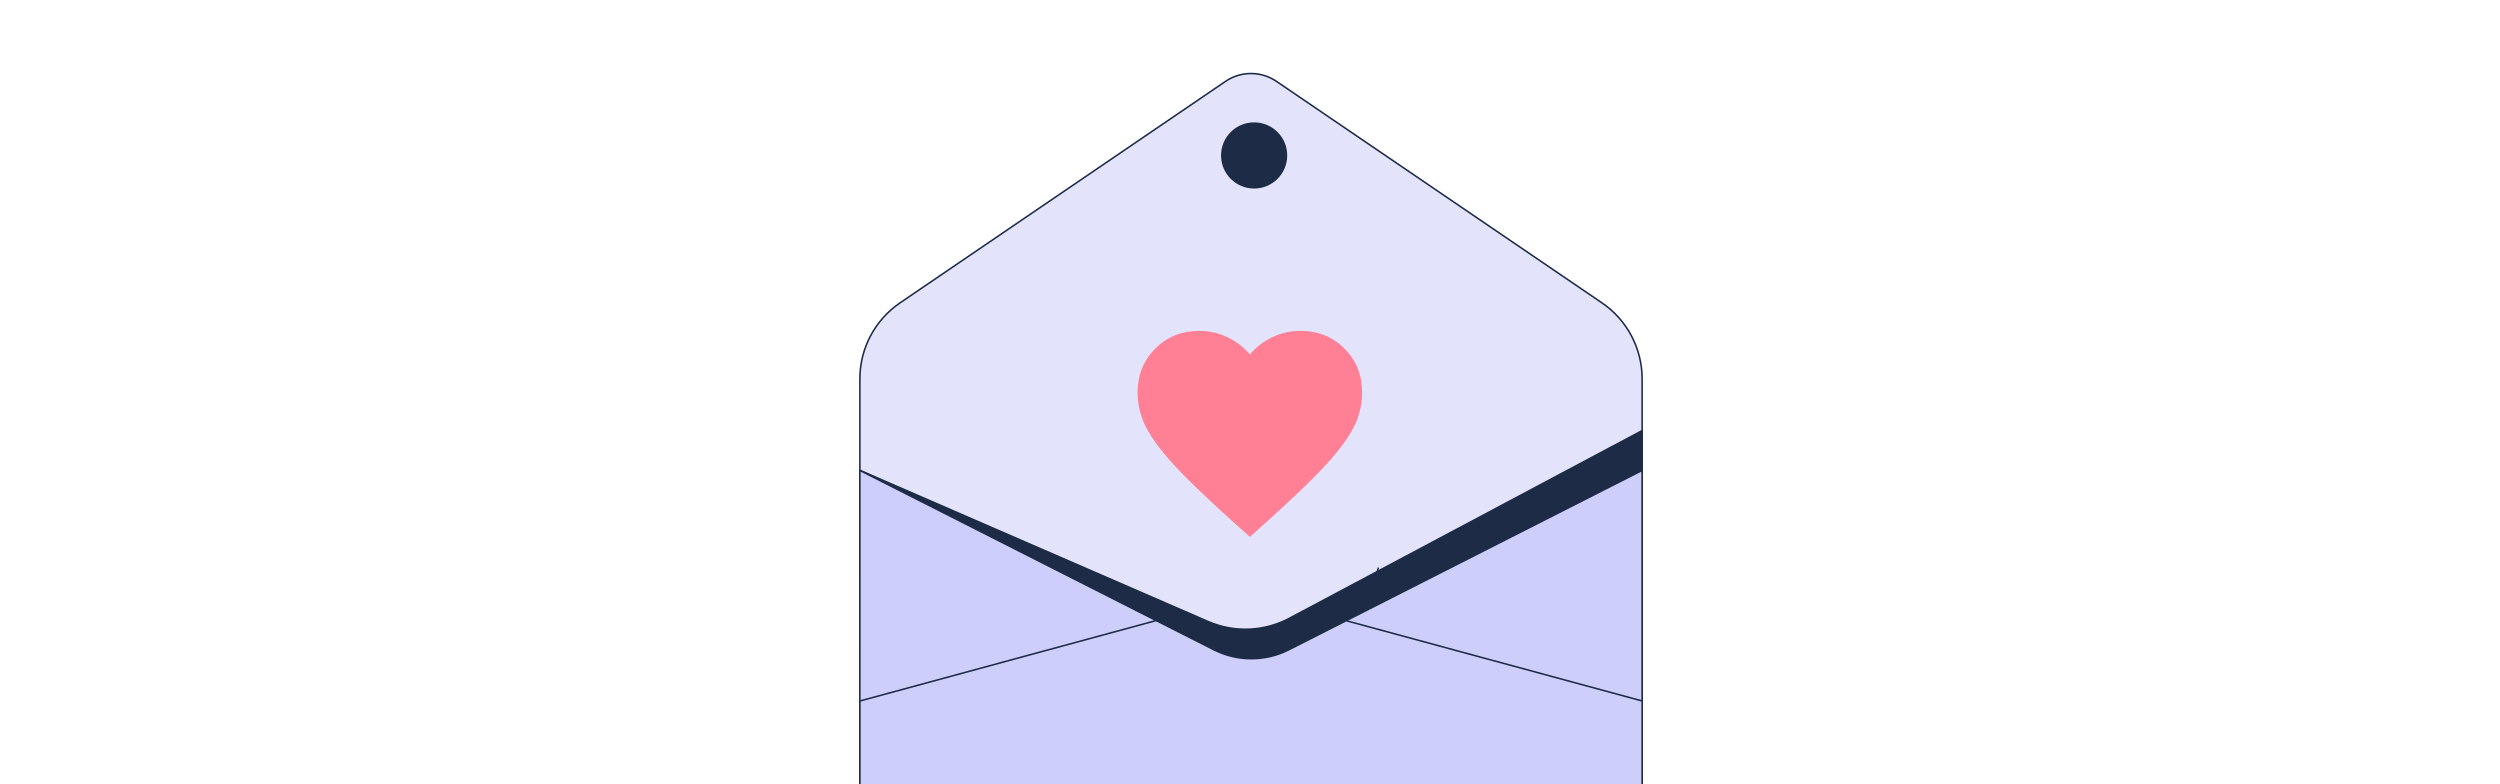
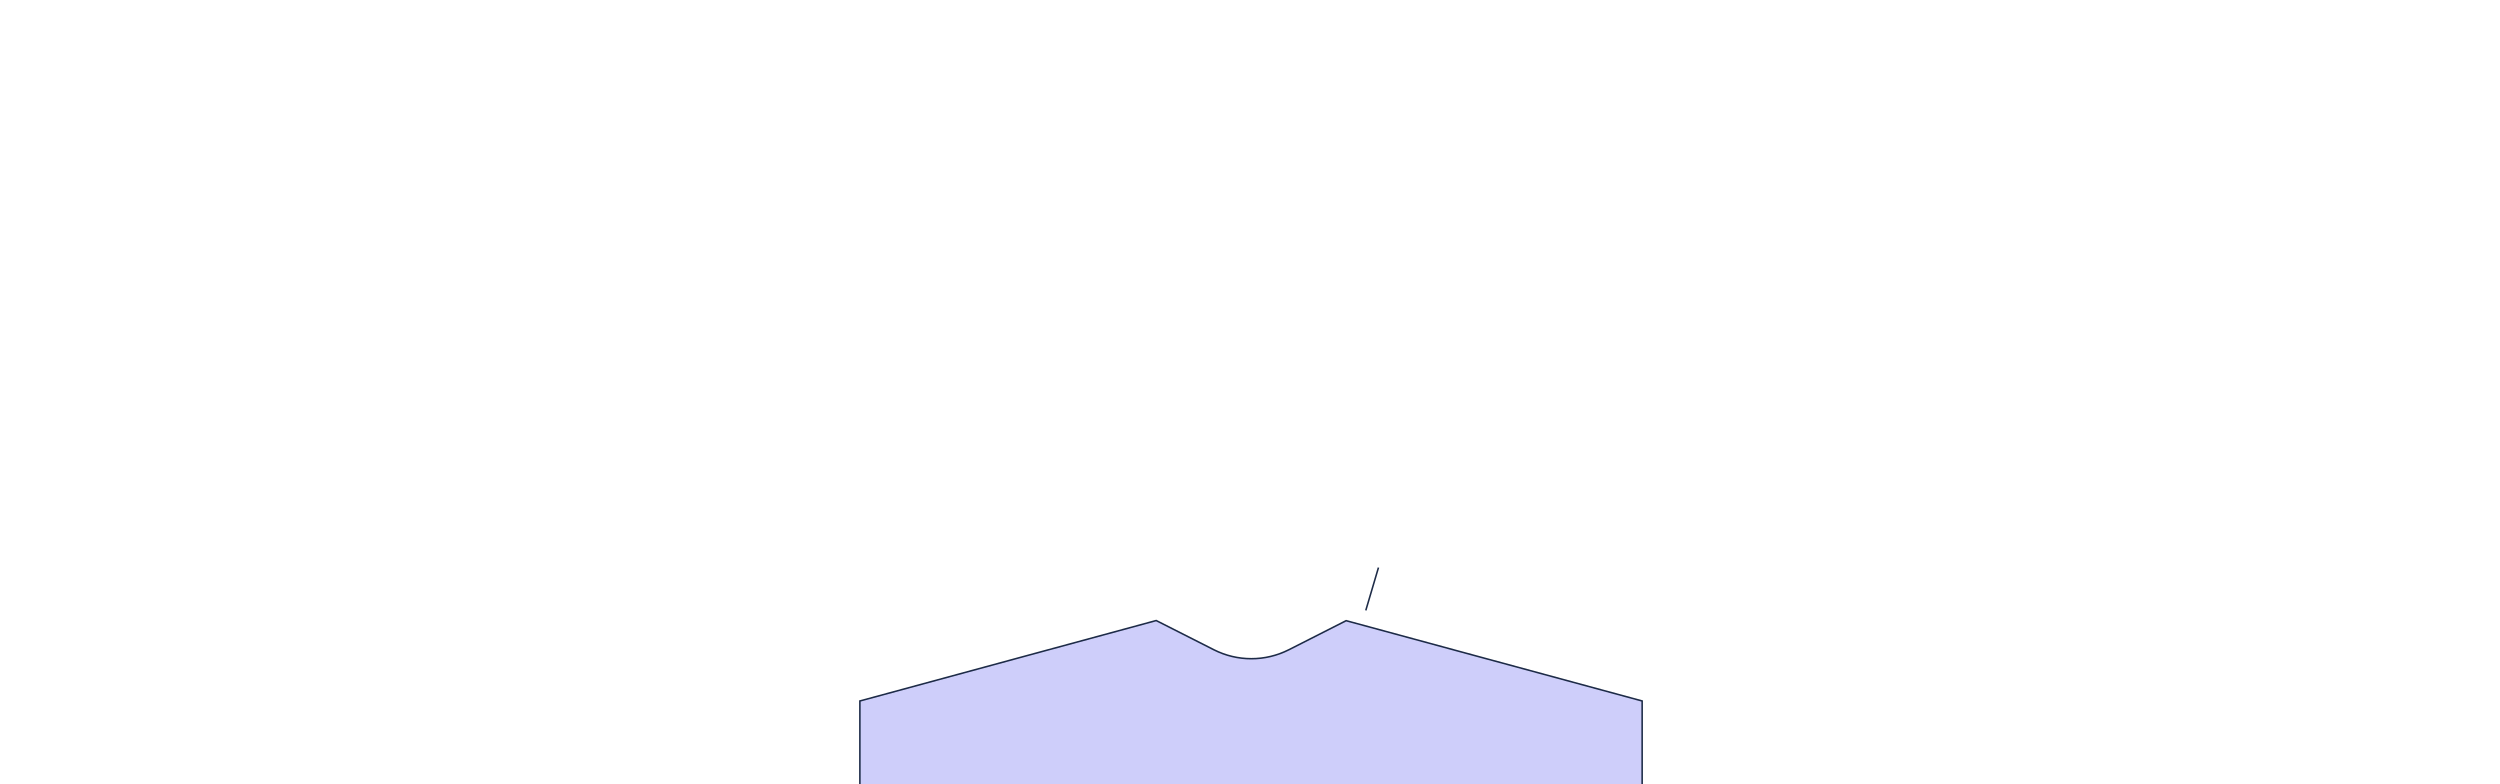
<svg xmlns="http://www.w3.org/2000/svg" width="204" height="64" viewBox="0 0 204 64" fill="none">
-   <path d="M126.186 70.77H77.977C73.663 70.77 70.166 67.273 70.166 62.959V30.91C70.166 28.43 71.393 26.11 73.443 24.714L99.999 6.641C101.255 5.786 102.907 5.786 104.163 6.641L130.719 24.714C132.77 26.11 133.997 28.43 133.997 30.91V62.959C133.997 67.273 130.5 70.77 126.186 70.77Z" fill="#E3E3FC" stroke="#1D2B47" stroke-width="0.129" />
-   <path d="M101.989 43.809L100.66 42.618C99.118 41.229 97.844 40.03 96.836 39.023C95.828 38.015 95.027 37.111 94.431 36.309C93.836 35.507 93.42 34.771 93.183 34.099C92.946 33.427 92.828 32.74 92.828 32.038C92.828 30.603 93.309 29.404 94.271 28.442C95.233 27.48 96.431 27 97.866 27C98.66 27 99.416 27.168 100.134 27.503C100.851 27.839 101.47 28.312 101.989 28.923C102.508 28.312 103.126 27.839 103.844 27.503C104.561 27.168 105.317 27 106.111 27C107.546 27 108.745 27.48 109.706 28.442C110.668 29.404 111.149 30.603 111.149 32.038C111.149 32.74 111.031 33.427 110.794 34.099C110.558 34.771 110.142 35.507 109.546 36.309C108.951 37.111 108.149 38.015 107.141 39.023C106.134 40.03 104.859 41.229 103.317 42.618L101.989 43.809Z" fill="#FF8094" />
-   <path d="M96.397 53.874L70.166 38.376L98.582 50.716C100.767 51.665 103.27 51.54 105.351 50.378L133.997 35.137V45.462L105.482 60.733L96.397 53.874Z" fill="#1D2B47" stroke="#1D2B47" stroke-width="0.129" />
-   <path d="M70.165 38.385L102.112 54.574L133.996 38.385V63.936C133.996 67.712 130.935 70.773 127.159 70.773H76.999C73.223 70.773 70.162 67.712 70.162 63.936L70.165 38.385Z" fill="#CECEFA" stroke="#1D2B47" stroke-width="0.129" />
  <path d="M77 70.77H127.163C130.939 70.77 134 67.708 134 63.932V57.2L109.844 50.647L105.174 53.018C103.248 53.995 100.972 53.995 99.046 53.018L94.345 50.636L70.166 57.2V63.935C70.168 67.709 73.227 70.768 77 70.77Z" fill="#CECEFA" stroke="#1D2B47" stroke-width="0.129" />
-   <circle cx="102.337" cy="12.685" r="2.636" fill="#1D2B47" stroke="#1D2B47" stroke-width="0.129" />
  <path d="M112.483 46.313L111.449 49.809" stroke="#1D2B47" stroke-width="0.129" />
</svg>